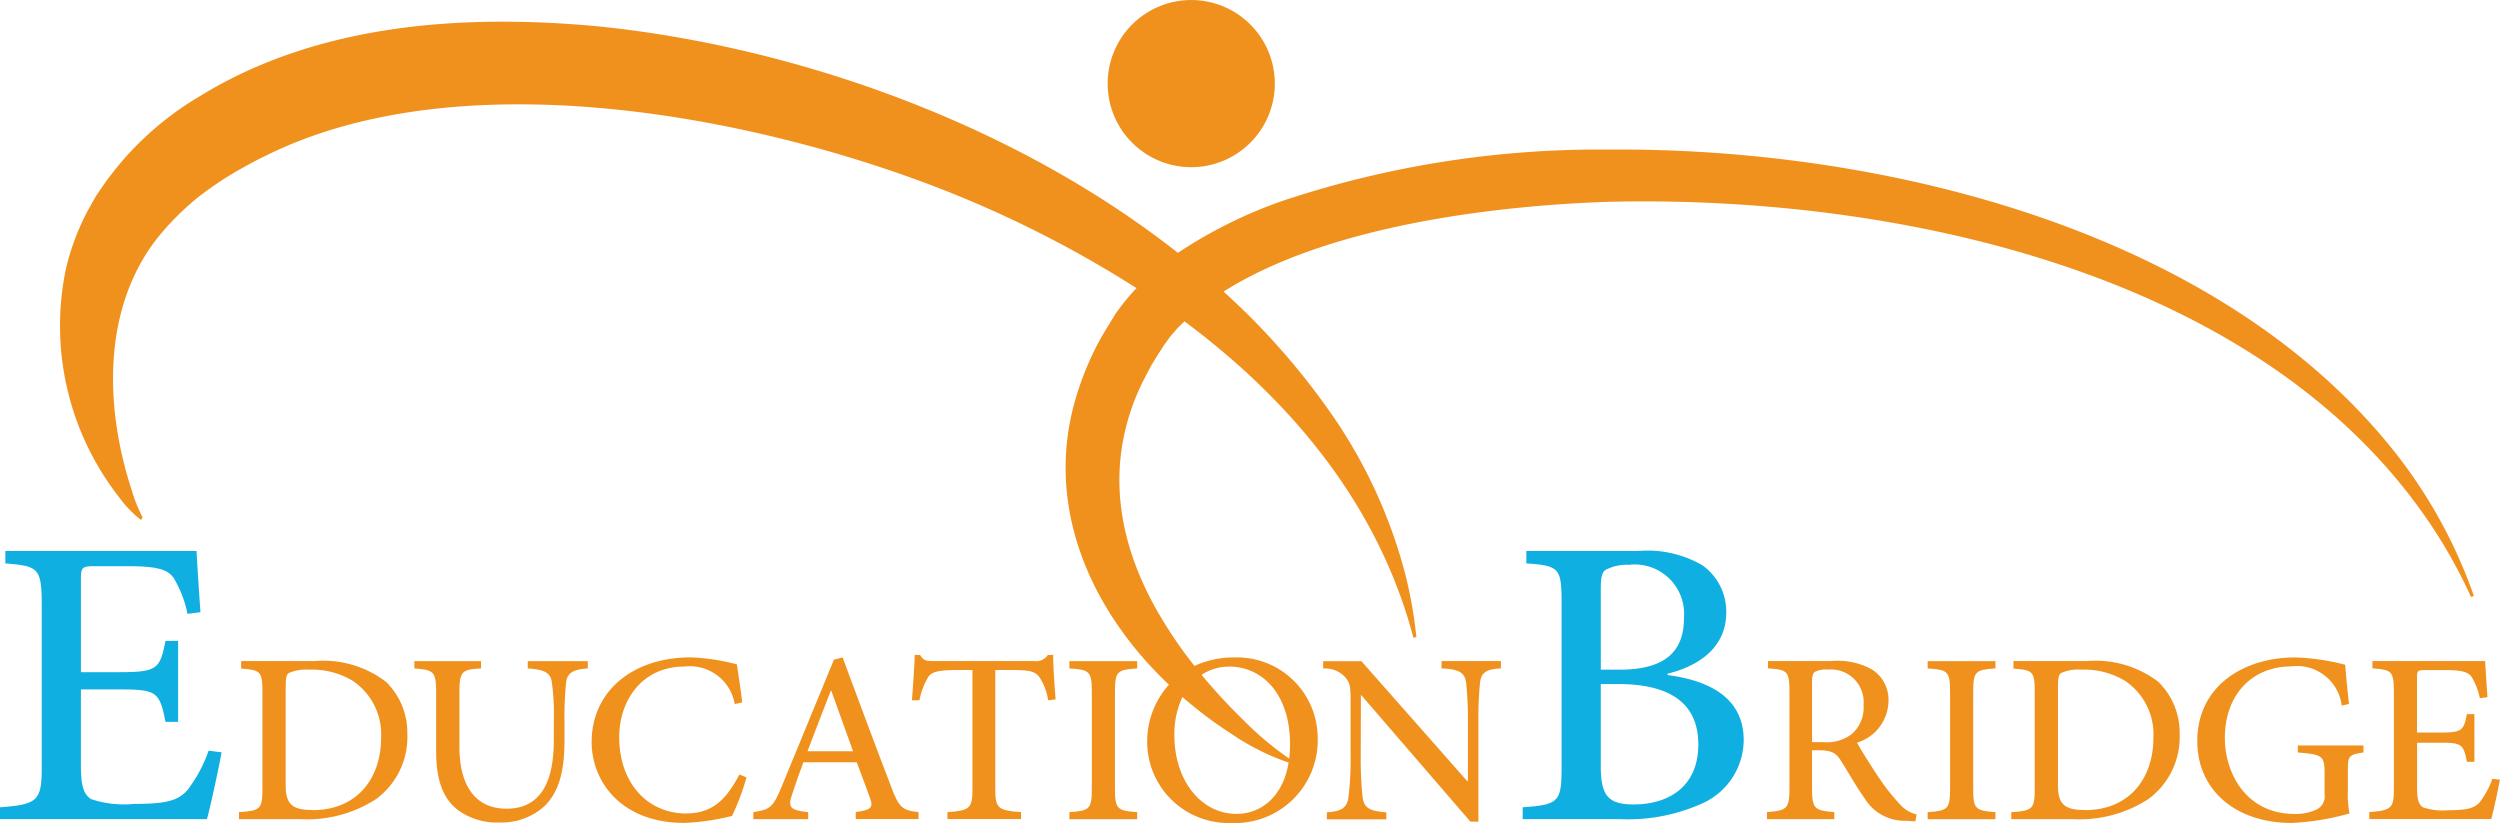
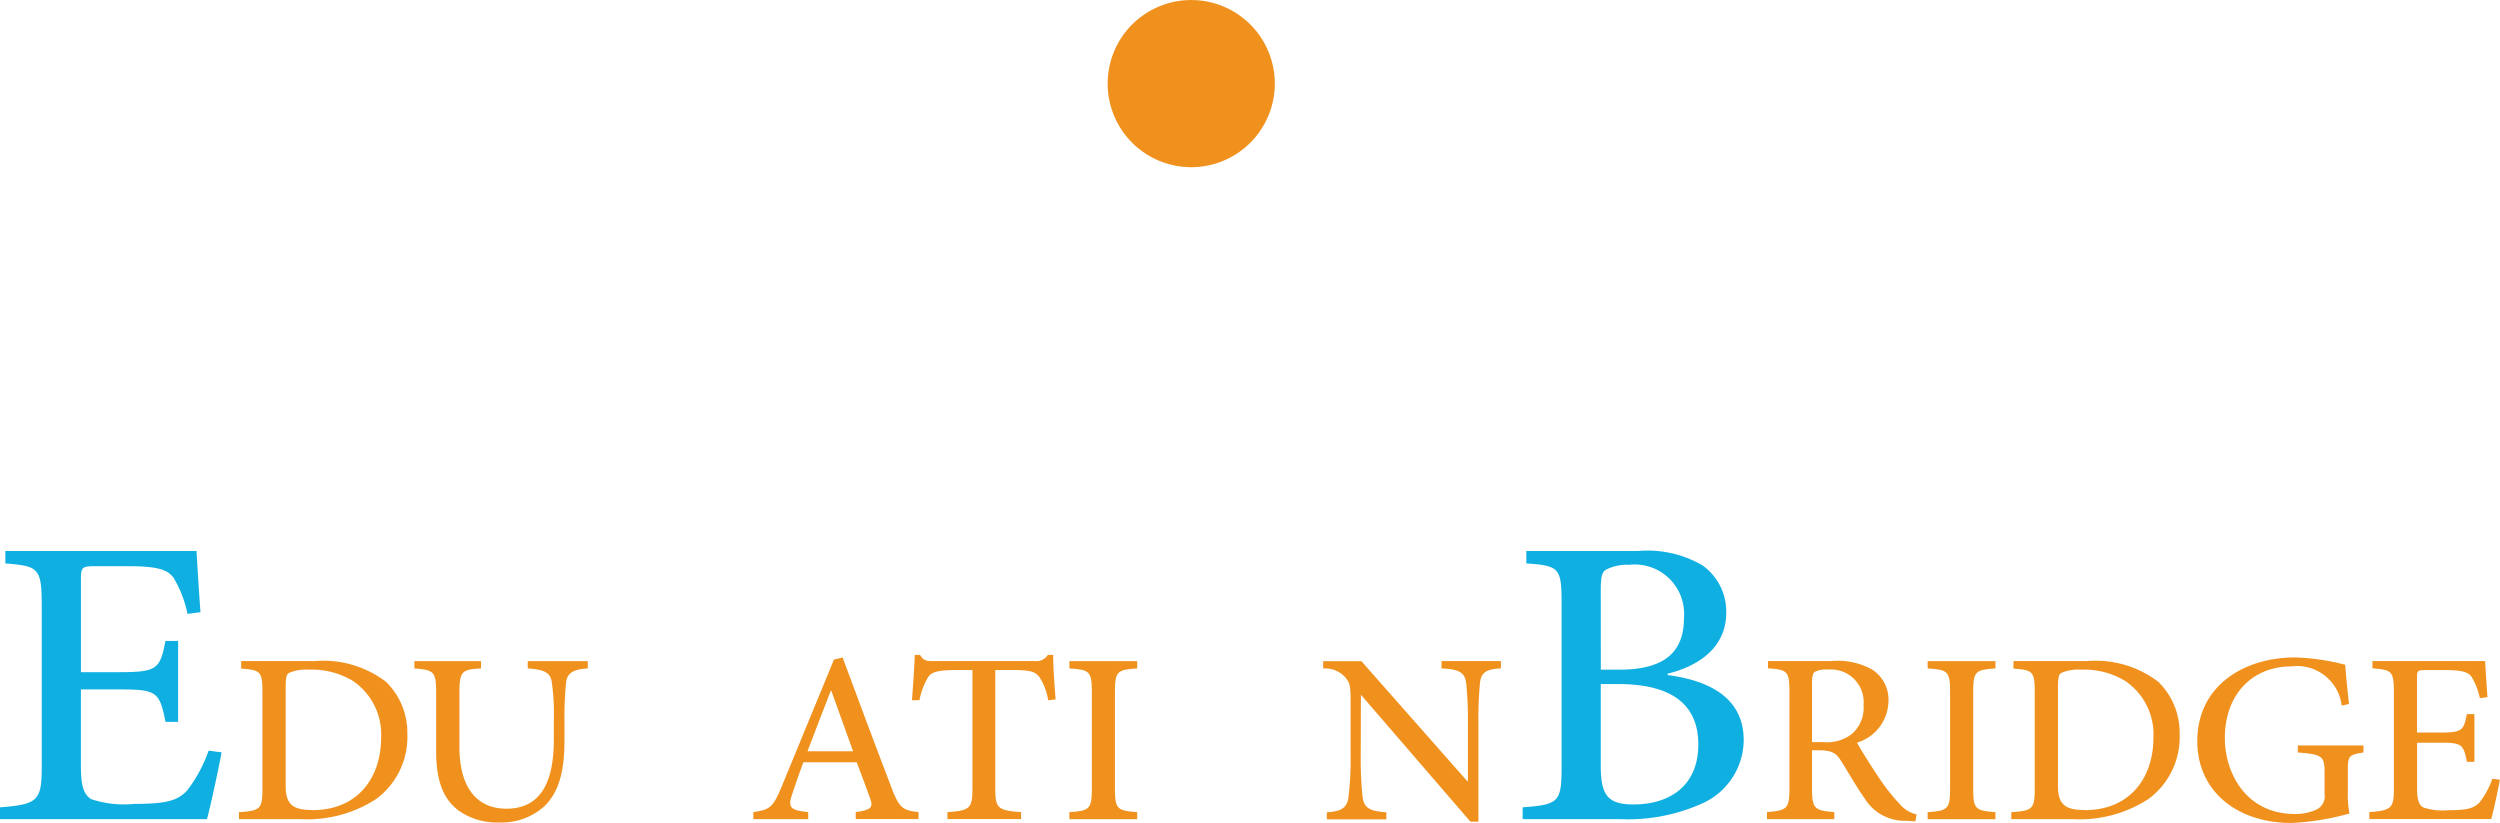
<svg xmlns="http://www.w3.org/2000/svg" width="160" height="52.67" viewBox="0 0 160 52.67">
  <g id="グループ_11531" data-name="グループ 11531" transform="translate(21821 20342)">
    <path id="パス_44815" data-name="パス 44815" d="M11.981,196.636c-.613.686-1.425.866-3.392.866a6.583,6.583,0,0,1-2.761-.307c-.505-.325-.65-.92-.65-2.165v-4.854H7.651c2.364,0,2.562.144,2.941,2.075H11.4v-5.179h-.812c-.343,1.786-.523,2-2.941,2H5.179v-5.918c0-.794.054-.866.938-.866h2c1.859,0,2.6.18,3,.758A7.287,7.287,0,0,1,12,185.341l.83-.108c-.108-1.48-.216-3.23-.252-3.916H.343v.794c2.093.18,2.328.253,2.328,2.671v10.339c0,2.165-.235,2.418-2.671,2.6v.758H13.244c.235-.848.758-3.284.938-4.276l-.83-.108a9.135,9.135,0,0,1-1.371,2.544" transform="translate(-21821 -20488.053)" fill="#0fafe1" />
    <path id="パス_44816" data-name="パス 44816" d="M510.328,189.257v-.09c1.57-.379,3.753-1.407,3.753-3.916a3.635,3.635,0,0,0-1.516-3.013,6.981,6.981,0,0,0-4.132-.92h-7.145v.794c2.129.144,2.255.307,2.255,2.562v10.483c0,2.219-.18,2.4-2.49,2.562v.758h6.207a11.571,11.571,0,0,0,5.377-1.047,4.474,4.474,0,0,0,2.562-4.006c0-2.653-2.111-3.807-4.872-4.168m-4.276-5.449c0-.812.072-1.119.307-1.281a2.92,2.92,0,0,1,1.5-.325,3.163,3.163,0,0,1,3.519,3.392c0,2.183-1.227,3.32-4.15,3.32h-1.173Zm2.219,13.731c-1.7.018-2.219-.487-2.219-2.454v-5.251h1.119c3.284,0,5.124,1.209,5.124,3.861,0,2.725-1.913,3.807-4.024,3.843" transform="translate(-22224.602 -20488.053)" fill="#0fafe1" />
    <path id="パス_44817" data-name="パス 44817" d="M83.47,217.537h-4.7v.479c1.223.1,1.361.159,1.361,1.5v6.169c0,1.33-.138,1.425-1.5,1.521v.447h3.957a8.088,8.088,0,0,0,4.818-1.287,4.918,4.918,0,0,0,2-4.148,4.554,4.554,0,0,0-1.361-3.351,6.6,6.6,0,0,0-4.574-1.33m-.138,9.53c-1.17,0-1.713-.287-1.713-1.521V219.2c0-.606.053-.8.2-.9a2.66,2.66,0,0,1,1.276-.213,5.036,5.036,0,0,1,2.829.723,4.122,4.122,0,0,1,1.8,3.659c0,2.446-1.425,4.606-4.393,4.606" transform="translate(-21884.336 -20517.227)" fill="#f0911e" />
    <path id="パス_44818" data-name="パス 44818" d="M143.606,218.006c1.1.074,1.457.287,1.542.883a14.885,14.885,0,0,1,.128,2.51v1.191c0,2.585-.776,4.393-3.031,4.393-1.936,0-3.01-1.4-3.01-3.967v-3.393c0-1.447.138-1.542,1.383-1.617v-.468h-4.265v.468c1.255.106,1.393.181,1.393,1.617v3.712c0,1.872.468,3.053,1.447,3.776a4.264,4.264,0,0,0,2.617.755,4.072,4.072,0,0,0,2.925-1.1c.925-.957,1.223-2.308,1.223-4.148V221.4a23.225,23.225,0,0,1,.1-2.468c.064-.638.468-.872,1.393-.925v-.468h-3.84Z" transform="translate(-21930.832 -20517.227)" fill="#f0911e" />
-     <path id="パス_44819" data-name="パス 44819" d="M200.756,226.322c-2.5,0-4.3-1.957-4.3-4.893,0-2.319,1.447-4.51,4.159-4.51a2.913,2.913,0,0,1,3.233,2.4l.479-.106c-.1-.883-.213-1.553-.34-2.436a13.507,13.507,0,0,0-2.957-.447c-3.691,0-6.339,2.149-6.339,5.425,0,2.457,1.829,5.169,5.935,5.169a14.833,14.833,0,0,0,3.053-.447,15.869,15.869,0,0,0,.925-2.468l-.457-.181c-.84,1.606-1.744,2.489-3.393,2.489" transform="translate(-21977.826 -20516.258)" fill="#f0911e" />
    <path id="パス_44820" data-name="パス 44820" d="M256.729,224.589c-1.053-2.734-2.074-5.5-3.1-8.254l-.553.138-3.34,8.115c-.564,1.383-.787,1.489-1.819,1.649v.447h3.51v-.447c-1.2-.128-1.33-.308-.989-1.255.2-.617.415-1.223.681-1.936h3.414c.34.894.628,1.67.851,2.287s.074.766-.915.9v.447h4.021v-.447c-1.032-.106-1.255-.277-1.766-1.649m-5.339-2.244c.479-1.255.979-2.585,1.489-3.872h.032l1.393,3.872Z" transform="translate(-22020.703 -20516.26)" fill="#f0911e" />
    <path id="パス_44821" data-name="パス 44821" d="M308.763,215.514a.865.865,0,0,1-.83.393h-6.446c-.468,0-.67,0-.9-.393h-.34c-.032.862-.106,1.893-.181,2.9h.479a4.75,4.75,0,0,1,.542-1.457c.213-.33.542-.478,1.925-.478h.925v7.584c0,1.244-.138,1.415-1.6,1.51v.447h4.712v-.447c-1.51-.1-1.649-.276-1.649-1.51v-7.584h1.085c1.212,0,1.489.117,1.755.478a3.723,3.723,0,0,1,.542,1.457l.479-.053c-.074-.936-.159-2.138-.159-2.851Z" transform="translate(-22062.701 -20515.598)" fill="#f0911e" />
    <path id="パス_44822" data-name="パス 44822" d="M351.89,218.006c1.3.085,1.436.181,1.436,1.532v6.137c0,1.34-.138,1.436-1.436,1.532v.447h4.34v-.447c-1.287-.1-1.425-.192-1.425-1.532v-6.137c0-1.351.138-1.447,1.425-1.532v-.468h-4.34Z" transform="translate(-22104.449 -20517.227)" fill="#f0911e" />
-     <path id="パス_44823" data-name="パス 44823" d="M94.746,47.824h-.011a5.948,5.948,0,0,0-2.546.543,27.428,27.428,0,0,1-1.853-2.63C87.27,40.863,86.281,35.513,88.866,30.2c.159-.3.381-.734.539-1.035.1-.155.505-.829.625-1l.125-.2.062-.1.064-.086.253-.346c.126-.194.417-.492.558-.669.148-.152.3-.3.461-.446C98.427,31.433,103.965,38.1,106.2,46.561l.191-.036a28.391,28.391,0,0,0-.644-3.758,32.092,32.092,0,0,0-4.781-10.508A45.8,45.8,0,0,0,94.05,24.41c6.687-4.238,17.42-5.5,24.58-5.745,18.757-.46,42.832,4.669,53.359,21.718a32.758,32.758,0,0,1,1.9,3.575l.18-.073a31.72,31.72,0,0,0-4.9-9c-11.289-14.459-33.006-19.729-50.612-19.565A64.063,64.063,0,0,0,97.9,18.579a29.583,29.583,0,0,0-6.772,3.352c-10.5-8.275-24.465-13.2-37.062-14.493-8.638-.812-17.982-.2-25.56,4.483a19.837,19.837,0,0,0-6.308,5.911l-.311.461c-.137.245-.415.728-.549.976a15.6,15.6,0,0,0-1.368,3.64,17.81,17.81,0,0,0,3.4,14.669,6.968,6.968,0,0,0,1.4,1.447l.1-.166a9.293,9.293,0,0,1-.683-1.694C22.442,31.862,22.267,25.523,25.8,21a17.525,17.525,0,0,1,2.6-2.613,22.015,22.015,0,0,1,2.811-1.866c.456-.252,1.051-.585,1.527-.8C44.8,9.707,62.808,12.917,75.006,17.474a71.935,71.935,0,0,1,13.472,6.715,14.008,14.008,0,0,0-1.24,1.5,2.772,2.772,0,0,0-.164.244c-.2.322-.682,1.114-.872,1.439a19.487,19.487,0,0,0-1.467,3.394c-2.329,7.116.726,13.986,5.819,18.806a5.4,5.4,0,0,0-1.392,3.646,5.2,5.2,0,0,0,5.371,5.2,5.294,5.294,0,0,0,5.542-5.435,5.165,5.165,0,0,0-5.329-5.159m-.351.585h.011c2.1,0,3.9,1.723,3.9,4.988a7.284,7.284,0,0,1-.057.9,20.39,20.39,0,0,1-2.9-2.432,38.107,38.107,0,0,1-2.707-2.928,3.175,3.175,0,0,1,1.75-.525m.489,9.424c-2.287,0-3.978-2.159-3.978-5.02a5.529,5.529,0,0,1,.515-2.457c.216.187.434.371.656.55a26.631,26.631,0,0,0,2.546,1.849,15.167,15.167,0,0,0,3.593,1.794c-.365,2.221-1.792,3.284-3.333,3.284" transform="translate(-21836.742 -20347.748)" fill="#f0911e" />
    <path id="パス_44824" data-name="パス 44824" d="M442.973,218.006c1.138.053,1.51.255,1.585.989a24.714,24.714,0,0,1,.106,2.6v3.627h-.042l-6.775-7.679H435.4v.468a1.742,1.742,0,0,1,1.415.564c.287.372.34.457.34,1.6v3.34a20.154,20.154,0,0,1-.128,2.659c-.075.777-.479.979-1.393,1.042v.447h3.808v-.447c-1.1-.085-1.457-.277-1.532-1.085a25.436,25.436,0,0,1-.106-2.617l.011-3.8h.021l6.988,8.1h.511V221.59a24.891,24.891,0,0,1,.1-2.649c.074-.713.457-.893,1.34-.936v-.468h-3.8Z" transform="translate(-22171.717 -20517.227)" fill="#f0911e" />
    <path id="パス_44825" data-name="パス 44825" d="M589.888,226.642A12.743,12.743,0,0,1,588.6,225c-.479-.713-1.128-1.734-1.4-2.244a2.826,2.826,0,0,0,2.01-2.638,2.281,2.281,0,0,0-1.053-2.042,4.5,4.5,0,0,0-2.585-.542H581.5v.468c1.234.085,1.372.17,1.372,1.5v6.169c0,1.308-.149,1.425-1.436,1.532v.447h4.308v-.447c-1.276-.106-1.425-.223-1.425-1.532v-2.425h.447c.819,0,1.1.191,1.383.638.479.745,1,1.691,1.542,2.446a2.987,2.987,0,0,0,2.68,1.425,5.028,5.028,0,0,0,.564.032l.074-.436a2.033,2.033,0,0,1-1.117-.713m-3.127-4.361a2.66,2.66,0,0,1-1.734.447h-.713V218.9c0-.4.064-.585.17-.67a1.585,1.585,0,0,1,.851-.149,2.093,2.093,0,0,1,2.276,2.287,2.205,2.205,0,0,1-.851,1.915" transform="translate(-22289.348 -20517.227)" fill="#f0911e" />
    <path id="パス_44826" data-name="パス 44826" d="M634.31,218.006c1.3.085,1.436.181,1.436,1.532v6.137c0,1.34-.138,1.436-1.436,1.532v.447h4.34v-.447c-1.287-.1-1.425-.192-1.425-1.532v-6.137c0-1.351.138-1.447,1.425-1.532v-.468h-4.34Z" transform="translate(-22331.941 -20517.227)" fill="#f0911e" />
    <path id="パス_44827" data-name="パス 44827" d="M666.663,217.537h-4.7v.479c1.223.1,1.361.159,1.361,1.5v6.169c0,1.33-.138,1.425-1.5,1.521v.447h3.957a8.088,8.088,0,0,0,4.818-1.287,4.918,4.918,0,0,0,2-4.148,4.554,4.554,0,0,0-1.361-3.351,6.6,6.6,0,0,0-4.574-1.33m-.138,9.53c-1.17,0-1.713-.287-1.713-1.521V219.2c0-.606.053-.8.2-.9a2.66,2.66,0,0,1,1.276-.213,5.036,5.036,0,0,1,2.829.723,4.122,4.122,0,0,1,1.8,3.659c0,2.446-1.425,4.606-4.393,4.606" transform="translate(-22354.102 -20517.227)" fill="#f0911e" />
    <path id="パス_44828" data-name="パス 44828" d="M729.462,222.419c1.617.128,1.713.234,1.713,1.383v1.276a.943.943,0,0,1-.532,1,3.243,3.243,0,0,1-1.372.277c-3.117,0-4.478-2.617-4.478-4.861,0-2.84,1.808-4.584,4.244-4.584a2.881,2.881,0,0,1,3.234,2.51l.468-.106c-.128-1.106-.2-1.968-.245-2.51a14.341,14.341,0,0,0-3.212-.468c-3.233,0-6.254,1.787-6.254,5.361,0,3.1,2.425,5.233,6.042,5.233a16.6,16.6,0,0,0,3.7-.606,6.475,6.475,0,0,1-.106-1.436v-1.3c0-.947.053-1.021,1-1.17v-.447h-4.2Z" transform="translate(-22403.402 -20516.26)" fill="#f0911e" />
    <path id="パス_44829" data-name="パス 44829" d="M787.532,225.068a5.382,5.382,0,0,1-.808,1.5c-.362.4-.84.511-2,.511a3.879,3.879,0,0,1-1.627-.181c-.3-.191-.383-.542-.383-1.276V222.76h1.457c1.393,0,1.51.085,1.734,1.223h.479V220.93H785.9c-.2,1.053-.308,1.181-1.734,1.181h-1.457v-3.489c0-.468.032-.511.553-.511h1.181c1.1,0,1.532.106,1.766.447a4.294,4.294,0,0,1,.521,1.351l.489-.064c-.064-.872-.128-1.9-.149-2.308h-7.212V218c1.234.106,1.372.149,1.372,1.574v6.095c0,1.276-.138,1.425-1.574,1.532v.447h7.807c.138-.5.447-1.936.553-2.521Z" transform="translate(-22449.021 -20517.227)" fill="#f0911e" />
    <path id="パス_44830" data-name="パス 44830" d="M369.837,10.7a5.349,5.349,0,1,0-5.349-5.349,5.349,5.349,0,0,0,5.349,5.349" transform="translate(-22114.598 -20342)" fill="#f0911e" />
  </g>
</svg>